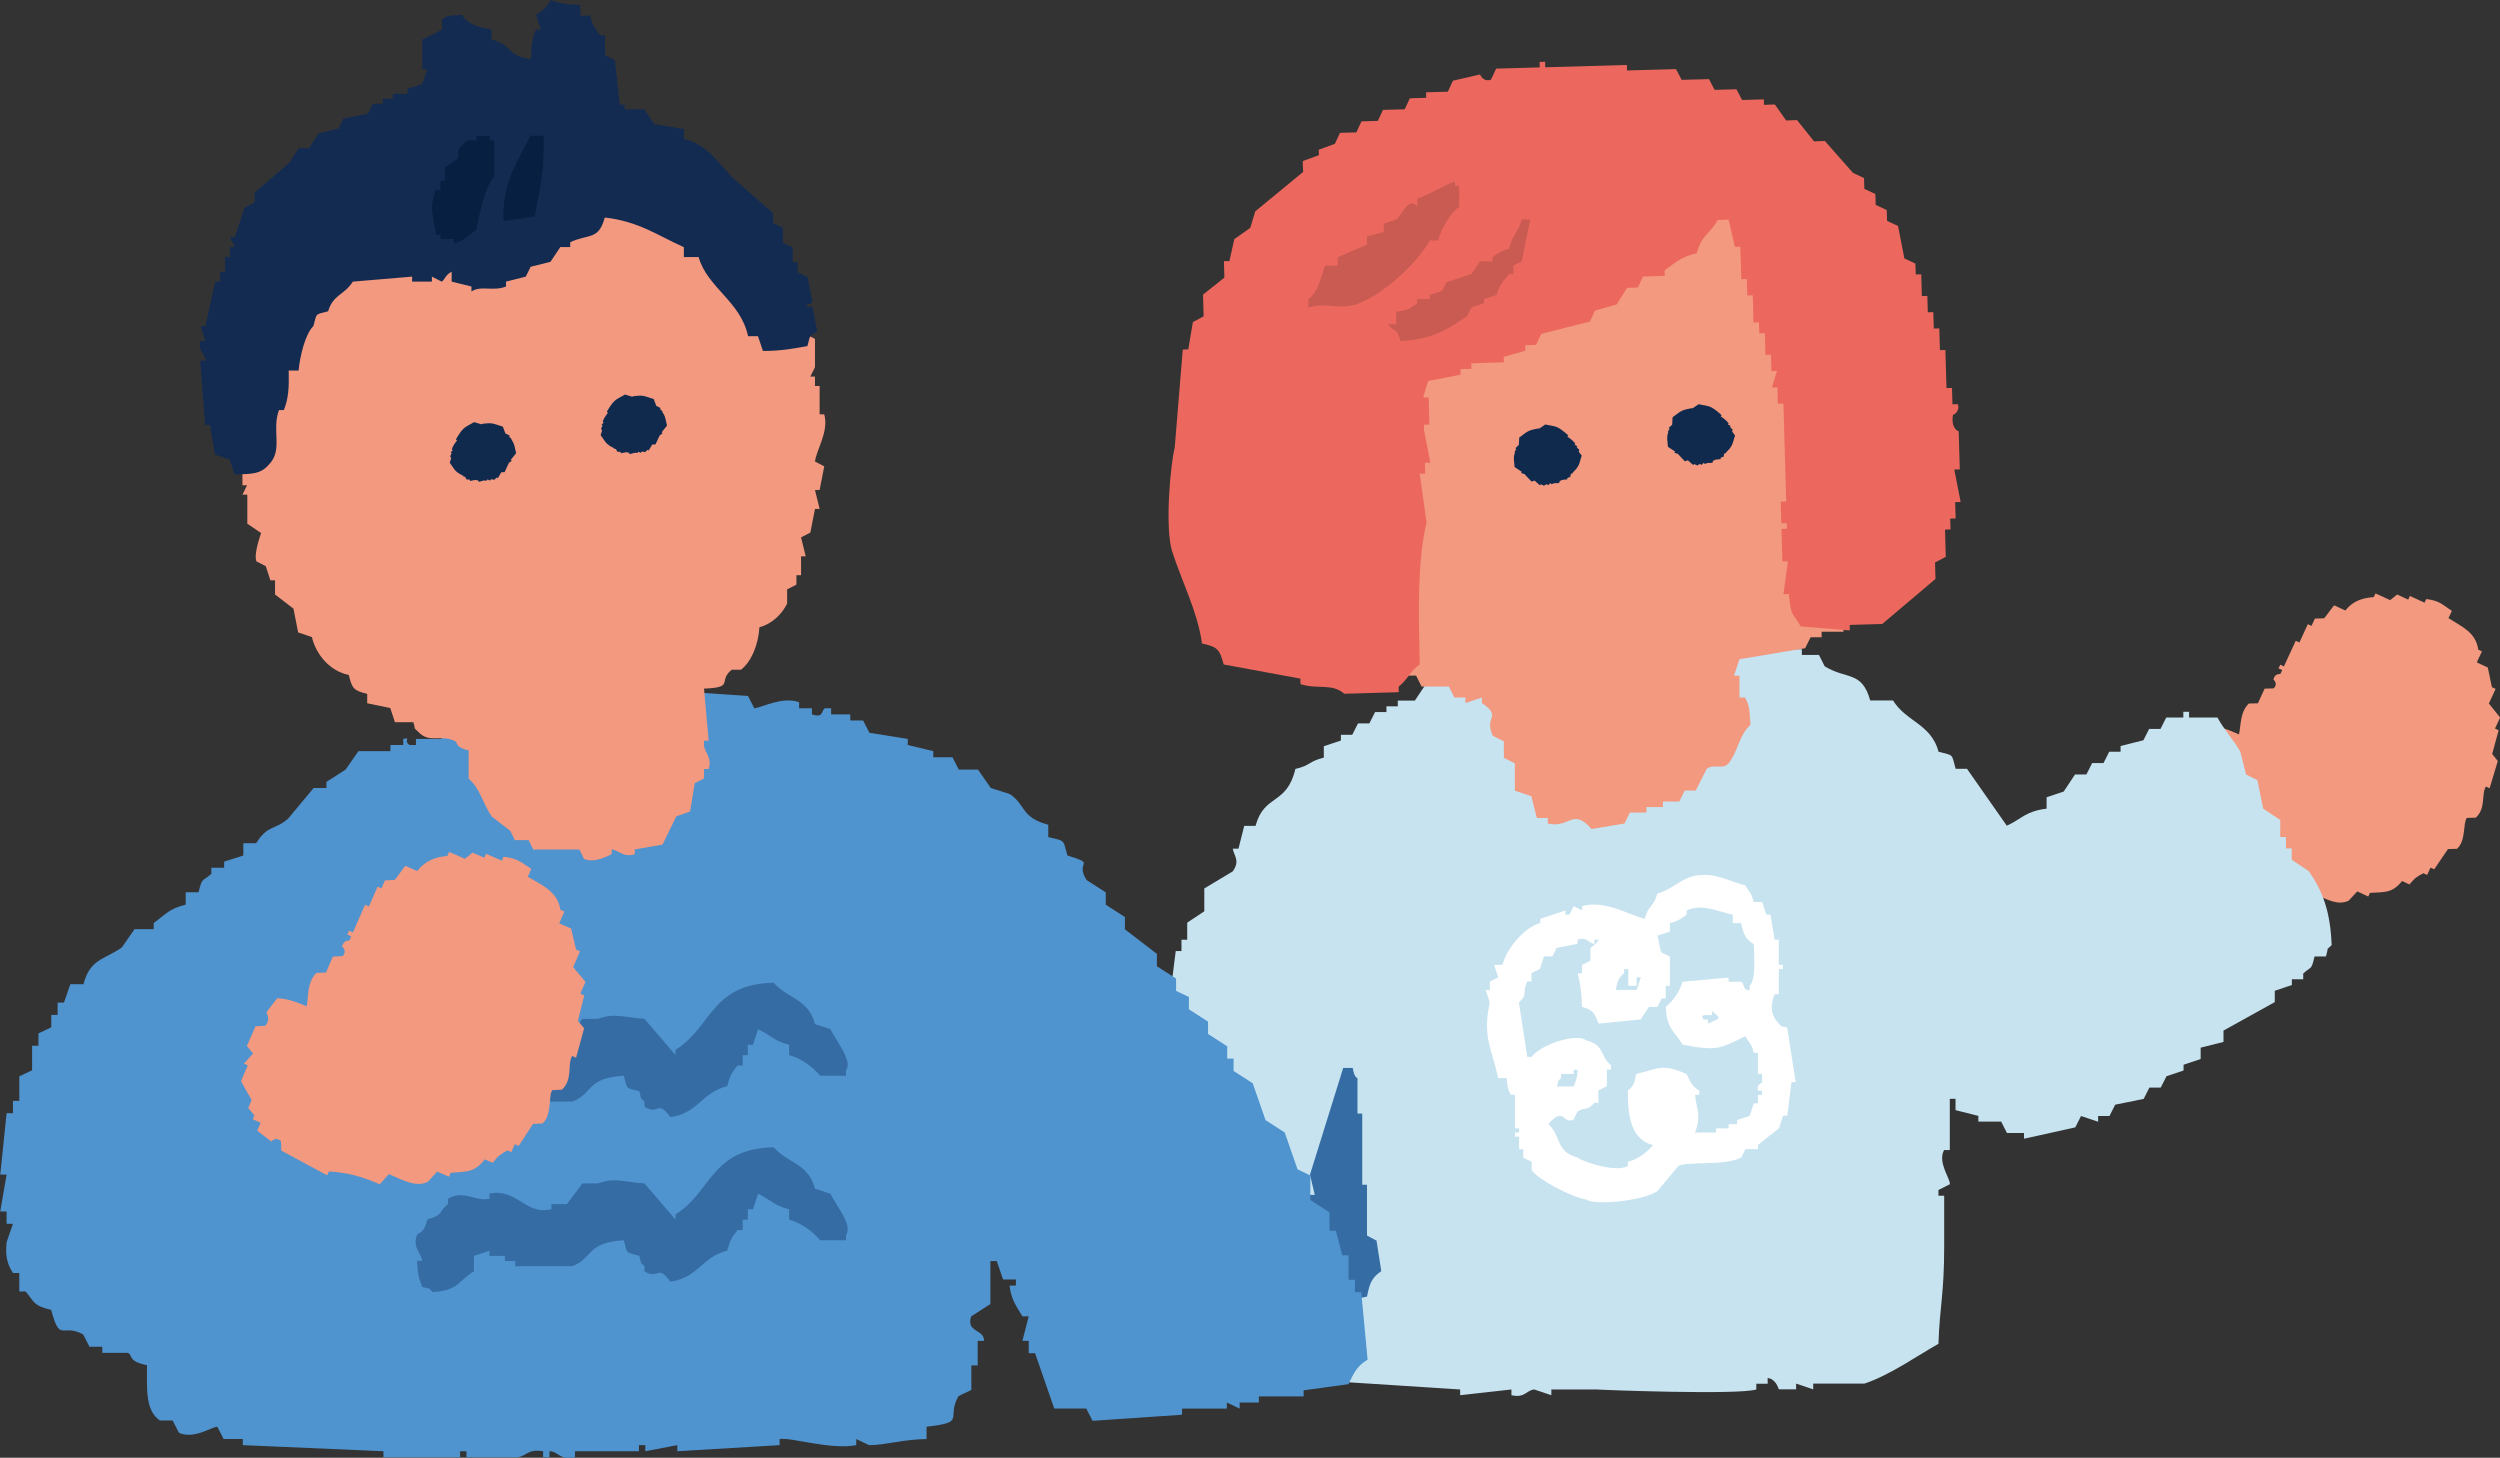
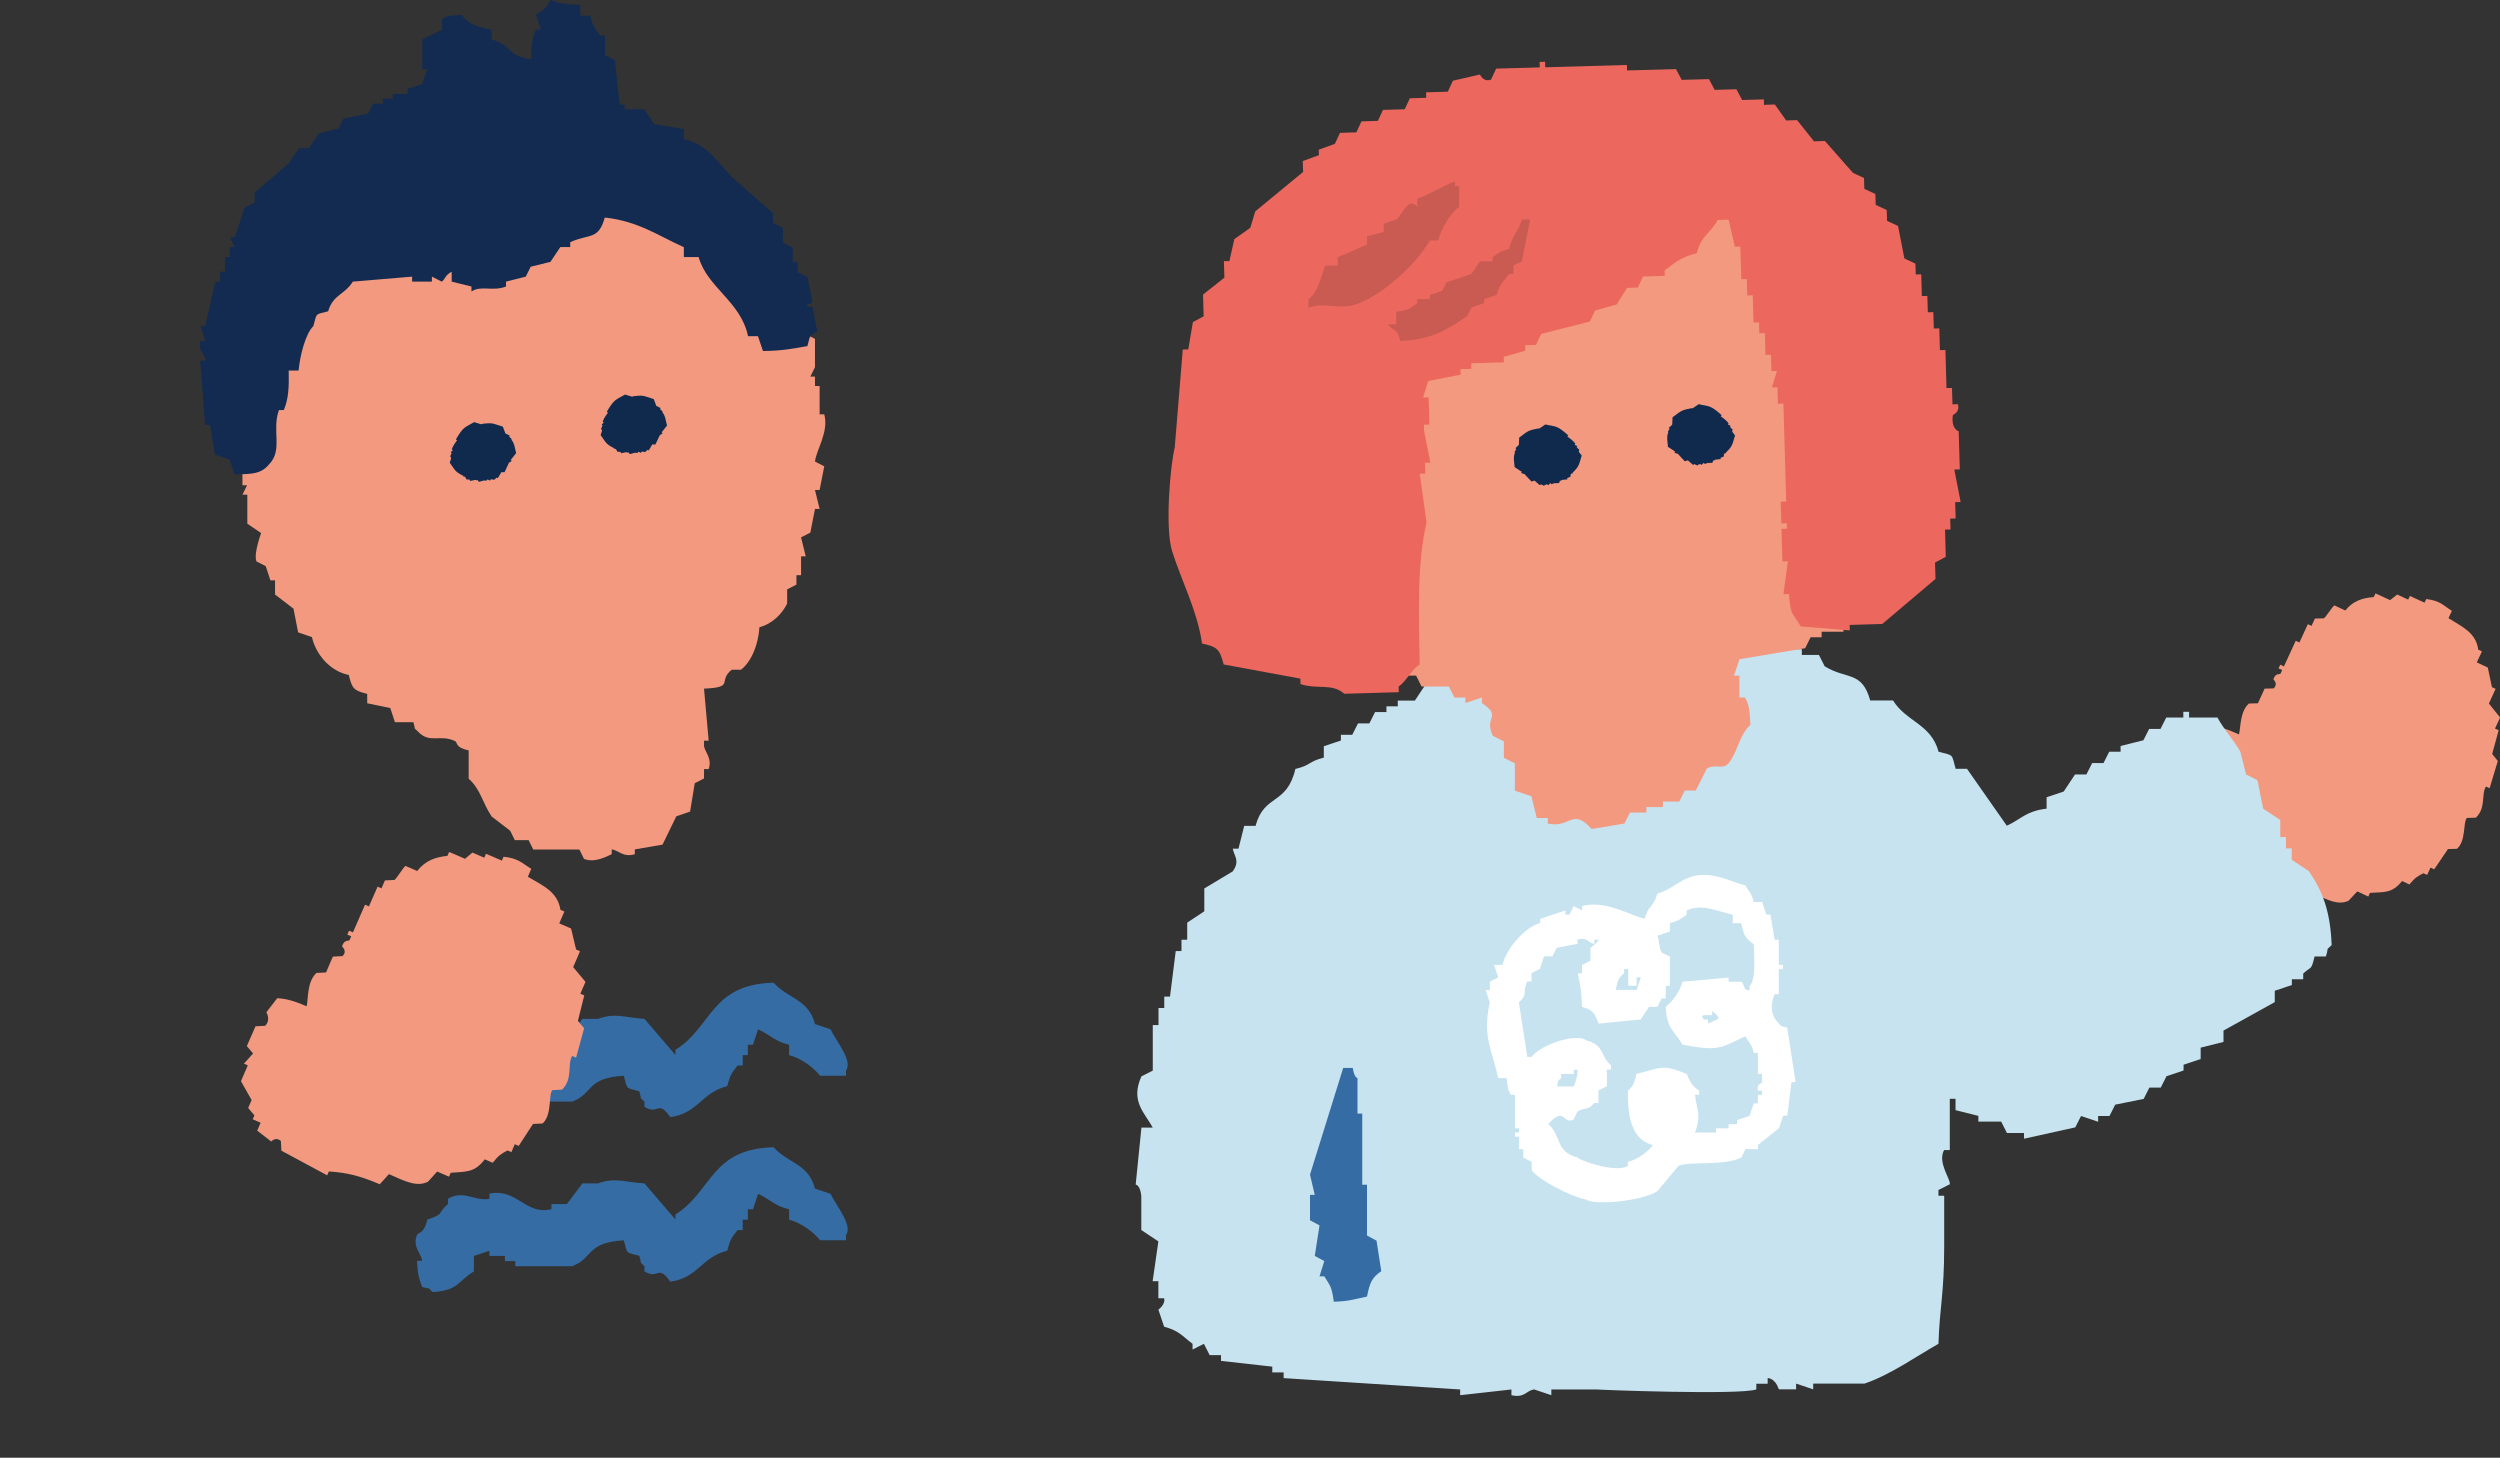
<svg xmlns="http://www.w3.org/2000/svg" id="_レイヤー_2" data-name="レイヤー 2" viewBox="0 0 204.79 119.41">
  <rect x="0" y="0" width="204.79" height="119.41" fill="#333333" stroke="none" />
  <defs>
    <style>.cls-5,.cls-7,.cls-9{fill-rule:evenodd}.cls-5{fill:#f2997f}.cls-7{fill:#102a4e}.cls-9{fill:#366ca4}</style>
  </defs>
  <g id="_デザイン" data-name="デザイン">
    <path class="cls-5" d="M202.83 66.96c.83-.79.41-1.92.81-2.53.1.05.2.09.3.14.22-.74.45-1.49.67-2.23-.15-.19-.31-.38-.46-.58.18-.64.35-1.29.53-1.94-.1-.05-.2-.09-.3-.14l.42-.9c-.31-.38-.61-.77-.92-1.15.18-.4.37-.8.55-1.2-.1-.05-.2-.09-.3-.14-.11-.54-.23-1.08-.34-1.61l-.9-.42.42-.9c-.1-.05-.2-.09-.3-.14-.19-1.41-1.33-1.88-2.44-2.58.09-.2.18-.4.28-.6-.69-.43-.94-.83-2.1-.97-.05.1-.09.2-.14.3-.4-.18-.8-.37-1.2-.55-.05.1-.09.2-.14.3l-.9-.42c-.19.15-.38.31-.58.46-.4-.18-.8-.37-1.2-.55-.05.1-.09.2-.14.3-.89.07-1.69.29-2.33 1.1l-.9-.42c-.21.18-.69.94-.85 1.06-.25 0-.49.01-.74.02-.09.2-.18.4-.28.6-.1-.05-.2-.09-.3-.14l-.69 1.5c-.1-.05-.2-.09-.3-.14-.32.7-.65 1.4-.97 2.1-.1-.05-.2-.09-.3-.14-.05.1-.09.2-.14.3.1.05.2.09.3.14-.05.1-.09.2-.14.3-.05.07-.43-.08-.58.46 0 .03.42.34.02.74-.25 0-.49.02-.74.02-.18.4-.37.8-.55 1.2-.25 0-.49.02-.74.02-.74.67-.66 1.94-.81 2.53-.93-.43-1.58-.62-2.23-.67l-.85 1.06s.35.59-.12 1.04c-.25 0-.49.01-.74.02l-.69 1.5c.15.19.31.38.46.58-.24.25-.48.51-.71.76.1.05.2.09.3.14-.18.4-.37.8-.55 1.2.26.48.52.97.78 1.45-.09.2-.18.4-.28.6.15.19.31.38.46.58-.05.1-.09.2-.14.3.2.09.4.18.6.28-.09.2-.18.4-.28.6l1.06.85s.35-.39.74-.02c0 .25.02.49.02.74 1.15.65 2.3 1.31 3.46 1.96.05-.1.09-.2.14-.3 1.42.13 2.31.37 3.87 1.06.24-.25.48-.51.71-.76 1.22.59 2.13 1.06 2.97.65.24-.25.48-.51.71-.76l.9.42c.05-.1.09-.2.14-.3 1.17-.08 1.8.06 2.63-.97.2.09.4.18.6.28.5-.59.59-.62 1.15-.92.1.05.2.09.3.14.09-.2.18-.4.28-.6.1.05.2.09.3.14.38-.55.75-1.11 1.13-1.66.25 0 .49-.02.74-.02.76-.68.47-2.15.81-2.53.25 0 .49-.02.74-.02z" />
    <path d="M93.02 97.03s.38.02.47.93v2.8c.47.31.93.62 1.4.93-.16 1.09-.31 2.18-.47 3.26h.47v1.4h.47c.13.51-.47.93-.47.93.16.47.31.93.47 1.4 1.24.33 1.46.75 2.33 1.4v.47c.31-.16.62-.31.93-.47.16.31.31.62.47.93h.93v.47c1.4.15 2.8.31 4.2.47v.47h.93v.47l14.46.93v.47c1.4-.16 2.8-.31 4.2-.47v.47c1.12.25 1.2-.4 1.87-.47.47.16.93.31 1.4.47v-.47h3.73c.12.03 11.63.47 13.06 0v-.47h.93v-.47c.73.1.87.91.93.93h1.4v-.47c.47.16.93.31 1.4.47v-.47h4.2c2.09-.7 4.27-2.25 6.06-3.26.1-3.03.47-4.1.47-7.93v-4.2h-.47v-.47c.31-.16.62-.31.93-.47.09-.4-1.03-1.78-.47-2.8h.47v-4.2h.47v.93c.62.16 1.24.31 1.87.47v.47h1.87c.16.31.31.62.47.93h1.4v.47l4.2-.93c.16-.31.31-.62.47-.93.47.15.93.31 1.4.47v-.47h.93c.16-.31.31-.62.47-.93.78-.16 1.55-.31 2.33-.47.16-.31.31-.62.47-.93h.93c.16-.31.31-.62.47-.93l1.4-.47v-.47c.47-.16.93-.31 1.4-.47v-.93c.62-.16 1.24-.31 1.87-.47v-.93c1.4-.78 2.8-1.55 4.2-2.33v-.93c.47-.16.93-.31 1.4-.47v-.47h.93v-.47c.68-.63.65-.22.93-1.4h.93c.28-.93-.06-.4.47-.93-.1-2.7-.71-4.39-1.87-6.06-.47-.31-.93-.62-1.4-.93v-.93h-.47v-.93h-.47v-1.4c-.47-.31-.93-.62-1.4-.93-.16-.78-.31-1.55-.47-2.33-.31-.16-.62-.31-.93-.47-.16-.62-.31-1.24-.47-1.86-.49-.9-1.38-1.86-1.87-2.8h-2.33v-.47h-.47v.47h-1.4c-.16.31-.31.62-.47.93h-.93c-.16.31-.31.62-.47.93-.62.16-1.24.31-1.87.47v.47h-.93c-.16.31-.31.62-.47.93h-.93c-.16.31-.31.62-.47.93h-.93c-.31.47-.62.93-.93 1.4-.47.16-.93.31-1.4.47v.93c-1.73.22-1.99.81-3.26 1.4-1.09-1.55-2.18-3.11-3.26-4.66h-.93c-.36-1.27-.11-1.06-1.4-1.4-.61-2.28-2.65-2.45-3.73-4.2h-1.87c-.68-2.45-1.93-1.69-3.73-2.8-.16-.31-.31-.62-.47-.93h-1.4v-.47h-.93v-.47h-1.4v-.47h-1.4v-.47h-.93v-.47h-2.33v-.47c-.66-.14-.93.47-.93.47-.99.08-.93-.47-.93-.47-1.55.16-3.11.31-4.66.47v.47h-.93v.47c-1.04.35-2.6-.5-2.8-.47v.47h-.93v.47h-1.87v.47h-1.4v.47h-1.87v.47h-.93v.47c-1.24.15-2.49.31-3.73.47-.16.31-.31.62-.47.93h-2.33c-.31.47-.62.93-.93 1.4h-1.4v.47h-.93v.47h-.93c-.16.31-.31.62-.47.93h-.93c-.16.31-.31.62-.47.93h-.93v.47c-.47.16-.93.31-1.4.47v.93c-1.27.32-1.05.63-2.33.93-.7 3-2.55 2.02-3.26 4.66h-.93c-.16.62-.31 1.24-.47 1.87h-.47c.11.61.62.99 0 1.86-.78.47-1.55.93-2.33 1.4v1.87c-.47.31-.93.62-1.4.93v1.4h-.47v.93h-.47c-.16 1.24-.31 2.49-.47 3.73h-.47v.93h-.47v1.4h-.47v3.73c-.31.16-.62.31-.93.47-.92 2.04.25 2.96.93 4.2h-.93c-.16 1.55-.31 3.11-.47 4.66z" fill="#c7e3f0" fill-rule="evenodd" />
    <path class="cls-5" d="M101.64 41.87l.9.45c.88 1.05.86 2 .9 4.04 1.49.69 2.81 1.75 3.59 3.14h1.35c.14 2.31.95 2.18 1.79 3.59l2.69.45.45 1.35.45.45H116l.45.9h2.24l.45.9h.9v.45l1.35-.45v.45c1.71 1.17.13 1.07.9 2.69l.9.45v1.35l.9.45v2.24l1.35.45c.15.6.3 1.2.45 1.79h.9v.45c1.85.42 1.99-1.34 3.59.45l2.69-.45.45-.9h1.35v-.45h1.35v-.45h1.34l.45-.9h.9c.3-.6.6-1.2.9-1.79.66-.44 1.32.12 1.79-.45.76-.92.85-2.31 1.79-3.14-.08-1.15-.05-1.55-.45-2.24h-.45v-1.79h-.45l.45-1.35 5.38-.9.45-.9h.9v-.45h1.79v-.45c.72-.49.75-.64 1.79-.9l.45-2.69c1.45-.17 1.31-.41 2.24-.9v-1.79h.9l.45-2.69h.45c.35-1.18-.41-2.09-.45-2.69l.9-.45v-4.93h-.45l.45-2.24h-.45v-.9h-.45c-.15-.65.45-.9.45-.9-.15-.6-.3-1.2-.45-1.79h-.45v-1.79l-.9-.45v-2.24c-.9-.6-1.79-1.2-2.69-1.79v-1.79h-.45c-1.01-1.95-1.06-1.85-3.14-2.69v-.9c-1.01-.28-1.11-.38-1.79-.9v-.45h-.9v-.45l-2.24-.45-.45-.9h-1.35l-.45-.9-1.35.45-.45-.9c-1.05-.4-1.7.4-2.24.45l-.9-1.35-2.69.45-.45-.9-2.24.45v.45c-1.34.21-.95-.75-1.35-.9h-1.79v.45c-.63.09.18-.41-.45-.45l-3.14.45v.45c-1.9.04-2.33.22-2.69 1.79-.6-.15-1.2-.3-1.79-.45-.32-.21 0-.63-.9-.45l-.45.9c-1.27.53-2.27-.09-3.14.9l-.45 1.35h-1.79v.45c-1.43.73-2.21.49-2.69 2.24-.6.15-1.2.3-1.79.45v.9l-1.35.45c-.21 1.11-.44 1.64-.45 3.14-.9.3-1.79.6-2.69.9-.45 1.35-.9 2.69-1.35 4.04l-.9.45v1.79h-.45v1.79h-.45v2.69h-.45l.45 2.24h-.45l.45 4.48z" />
    <path d="M98.41 52.7c1.3.29 1.49.44 1.83 1.73 2.09.39 4.19.77 6.28 1.16 0 .15 0 .3.01.45 1.43.46 2.57-.1 3.59.79 1.49-.04 2.97-.08 4.46-.13 0-.15 0-.3-.01-.45.75-.59.95-1.28 1.73-1.83-.09-4-.22-8.41.56-11.61-.19-1.33-.37-2.67-.56-4 .15 0 .3 0 .45-.01 0-.3-.02-.59-.03-.89.15 0 .3 0 .45-.01-.17-.89-.35-1.77-.52-2.66 0-.15 0-.3-.01-.45.15 0 .3 0 .45-.01l-.06-2.23h-.45c.14-.44.27-.89.41-1.34.89-.17 1.77-.35 2.66-.52 0-.15 0-.3-.01-.45.3 0 .59-.02.89-.03 0-.15 0-.3-.01-.45.89-.03 1.78-.05 2.67-.08 0-.15 0-.3-.01-.45.59-.17 1.18-.33 1.77-.5 0-.15 0-.3-.01-.45.3 0 .59-.02.89-.03l.42-.9c1.33-.34 2.66-.67 3.99-1.01l.42-.9c.59-.17 1.18-.33 1.77-.5.28-.45.57-.91.85-1.36.3 0 .59-.02.89-.03l.42-.9c.59-.02 1.19-.03 1.78-.05 0-.15 0-.3-.01-.45.87-.64 1.35-1.11 2.64-1.41.34-1.44 1.1-1.61 1.71-2.72.3 0 .59-.02.89-.03l.51 2.22h.45c.03.88.05 1.77.08 2.66.15 0 .3 0 .45-.01.01.45.03.89.04 1.34.15 0 .3 0 .45-.01l.06 2.23c.15 0 .3 0 .45-.01 0 .3.02.59.03.89.15 0 .3 0 .45-.01.02.59.03 1.19.05 1.78.15 0 .3 0 .45-.01.01.45.03.89.04 1.34.15 0 .3 0 .45-.01-.14.45-.27.9-.41 1.35.15 0 .3 0 .45-.01.01.45.03.89.04 1.34.15 0 .3 0 .45-.01.08 2.67.15 5.35.23 8.02-.15 0-.3 0-.45.01.02.59.03 1.19.05 1.78.15 0 .3 0 .45-.01 0 .15 0 .3.01.45-.15 0-.3 0-.45.01.03.89.05 1.78.08 2.67.15 0 .3 0 .45-.01-.12.9-.25 1.79-.37 2.69.15 0 .3 0 .45-.01.16 1.92.32 1.5.97 2.65l4.02.33c0-.15 0-.3-.01-.45.89-.03 1.78-.05 2.67-.08 1.45-1.23 2.9-2.46 4.36-3.69-.01-.45-.03-.89-.04-1.34.29-.16.59-.31.88-.47l-.06-2.23c.15 0 .3 0 .45-.01 0-.3-.02-.59-.03-.89.15 0 .3 0 .45-.01-.01-.45-.03-.89-.04-1.34.15 0 .3 0 .45-.01-.17-.89-.35-1.77-.52-2.66.15 0 .3 0 .45-.01l-.09-3.12s-.64-.17-.48-1.32c0-.05.59-.2.42-.9-.15 0-.3 0-.45.01-.01-.45-.03-.89-.04-1.34h-.45l-.09-3.11c-.15 0-.3 0-.45.01-.02-.59-.03-1.19-.05-1.78-.15 0-.3 0-.45.01-.01-.45-.03-.89-.04-1.34-.15 0-.3 0-.45.01-.01-.45-.03-.89-.04-1.34-.15 0-.3 0-.45.01-.02-.59-.03-1.19-.05-1.78-.15 0-.3 0-.45.01 0-.3-.02-.59-.03-.89l-.9-.42c-.17-.89-.35-1.77-.52-2.66l-.9-.42c0-.3-.02-.59-.03-.89l-.9-.42c0-.3-.02-.59-.03-.89l-.9-.42c0-.3-.02-.59-.03-.89l-.9-.42c-.77-.87-1.54-1.74-2.3-2.61-.3 0-.59.02-.89.03-.46-.58-.93-1.16-1.39-1.74-.3 0-.59.02-.89.03-.31-.44-.62-.88-.93-1.31-.3 0-.59.02-.89.03 0-.15 0-.3-.01-.45-.59.02-1.19.03-1.78.05-.16-.29-.31-.59-.47-.88-.59.02-1.19.03-1.78.05-.16-.29-.31-.59-.47-.88l-2.23.06c-.16-.29-.31-.59-.47-.88-1.34.04-2.67.08-4.01.11 0-.15 0-.3-.01-.45-2.23.06-4.46.13-6.69.19 0-.15 0-.3-.01-.45-.15 0-.3 0-.45.01 0 .15 0 .3.01.45-1.19.03-2.38.07-3.57.1l-.42.9c-.64.24-.9-.42-.9-.42l-2.22.51-.42.9c-.59.02-1.19.03-1.78.05 0 .15 0 .3.01.45-.45.01-.89.03-1.34.04l-.42.9c-.59.02-1.19.03-1.78.05l-.42.9c-.45.01-.89.03-1.34.04l-.42.9c-.45.01-.89.03-1.34.04l-.42.9-1.32.48c0 .15 0 .3.01.45l-1.32.48c0 .3.02.59.03.89l-3.92 3.23c-.14.45-.27.9-.41 1.35-.44.31-.87.62-1.31.93-.13.6-.26 1.2-.4 1.8h-.45c.01.46.03.9.04 1.35-.58.46-1.16.92-1.75 1.39.02.59.03 1.19.05 1.78-.29.16-.59.31-.88.47-.13.75-.26 1.49-.38 2.24-.15 0-.3 0-.45.01l-.66 8.05c-.35 1.33-.82 6.54-.21 8.48.76 2.4 2.09 4.96 2.44 7.51z" fill="#ec685e" fill-rule="evenodd" />
    <path d="M111.28 24.85c2.02-.72 4.85-3.33 5.84-5.15h.69c.22-.91 1.02-2.3 1.72-2.75v-1.72h-.34v-.34c-.23-.08-2.35 1.2-3.09 1.37v.69c-.73-.91-1.23.66-1.72 1.03l-1.03.34v.69c-.46.11-.92.23-1.37.34v.69c-.8.34-1.6.69-2.4 1.03v.69h-1.03c-.37.94-.57 2.2-1.37 2.75v.69c1.48-.51 2.44.26 4.12-.34zm6.87-1.03c-.34.11-.69.23-1.03.34v.34h-1.03v.34c-.63.45-.66.56-1.72.69v1.03h-.69c.58.73.71.19 1.03 1.37 2.53-.09 3.95-.97 5.49-2.06.11-.23.23-.46.34-.69.34-.11.69-.23 1.03-.34v-.34c.34-.11.69-.23 1.03-.34.25-.89.54-1.11 1.03-1.72h.34v-.69c.23-.11.46-.23.69-.34l.69-3.43h-.69c-.29 1.08-.79 1.24-1.03 2.4-.78.22-.83.3-1.37.69v.34h-1.03c-.23.34-.46.69-.69 1.03-.69.23-1.37.46-2.06.69-.11.23-.23.46-.34.69z" fill="#c95b52" fill-rule="evenodd" />
    <path d="M129.6 74.23v.34c-.23-.11-.46-.23-.69-.34-.11.23-.23.46-.34.69h-.34v-.34c-.69.23-1.37.46-2.06.69v.34c-1.27.32-2.8 2.14-3.09 3.43h-.69c.11.34.23.69.34 1.03-.23.11-.46.23-.69.34v.69h-.34c.11.34.23.69.34 1.03-.63 2.78.17 3.81.69 6.18h.69c.08.79.07.88.34 1.37h.34v2.75h.34v.34h-.34v.34h.34v1.03h.34v.69c.23.11.46.23.69.34v.69c.57.8 3.22 2.18 4.46 2.4.61.49 4.59.15 5.84-.69.57-.69 1.14-1.37 1.72-2.06.66-.4 3.74.03 5.15-.69.11-.23.23-.46.34-.69h1.03v-.34c.57-.46 1.14-.92 1.72-1.37.11-.34.23-.69.34-1.03h.34c.11-.92.23-1.83.34-2.75h.34c-.23-1.49-.46-2.98-.69-4.46-.69-.21-.3.05-.69-.34-.67-.69-.72-1.47-.34-2.4h.34v-2.06h.34v-.34h-.34v-2.06h-.34c-.11-.69-.23-1.37-.34-2.06h-.34c-.11-.34-.23-.69-.34-1.03h-.69c-.21-.83-.36-.76-.69-1.37-1.17-.24-2.72-1.24-4.46-.69-.96.3-1.69 1.09-2.75 1.37-.32 1.18-.73.88-1.03 2.06-1.29-.3-3.26-1.57-5.15-1.03zm3.44 5.49v-.34h.34v1.37h.69v-.69h.34c-.11.34-.23.69-.34 1.03h-1.72c.16-.75.22-.97.69-1.37zm-2.41-2.74h.34c-.18.34-.64.59-.69.69v1.03c-.23.11-.46.23-.69.34v.69h-.34c.15.84.28 1.11.34 2.75.99.27 1.01.55 1.37 1.37 1.14-.11 2.29-.23 3.43-.34.23-.34.46-.69.69-1.03h.69c.11-.23.23-.46.34-.69h.34v-1.03h.34v-2.4c-.23-.11-.46-.23-.69-.34-.2-.41-.17-1-.34-1.37.34-.11.69-.23 1.03-.34v-.69c.79-.22.81-.31 1.37-.69v-.34c1.25-.62 2.67.11 3.78.34v.69h.69c.19.93.35 1.29 1.03 1.72.03 1.12.2 2.85-.34 3.43v.34c-.55.07-.42-.57-.69-.69h-1.03v-.34c-1.26.11-2.52.23-3.78.34-.21.81-.82 1.62-1.37 2.06.09 1.84.72 1.97 1.37 3.09 2.86.55 3.04.34 5.15-.69.33.62.49.53.69 1.37h.34v1.72h.34v.69c-.03.11-.45.1-.34.69h.34v.34H144v.69h-.34c-.11.34-.23.69-.34 1.03-.34.11-.69.23-1.03.34v.34h-.69v.34h-1.03v.34h-1.72c.55-1.49.12-1.81 0-3.09h.34v-.34c-.58-.37-.74-.73-1.03-1.37-2.06-.85-2.11-.47-4.12 0-.16.75-.22.97-.69 1.37-.04 2.18.33 4.04 2.06 4.46-.43.54-1.25 1.19-2.06 1.37v.34c-.94.59-3.86-.4-4.12-.69-1.84-.49-1.28-1.72-2.4-2.75 1.37-1.48 1.14.02 2.06-.34.11-.23.23-.46.34-.69.67-.4.76 0 1.37-.69h.34v-1.03c.23-.11.46-.23.69-.34v-1.37h.34v-.34c-.96-.84-.49-1.64-2.06-2.06-.66-.56-3.54.22-4.46 1.37h-.34c-.23-1.49-.46-2.98-.69-4.46.78-.71.24-.79.69-1.72h.34v-.69c.23-.11.46-.23.69-.34.11-.34.23-.69.34-1.03h.69c.11-.23.23-.46.34-.69.57-.11 1.14-.23 1.72-.34v-.34c.79-.26.92.33 1.37.34v-.34zm8.93 6.52c-.48-.54.63-.28.69-.34v-.34c.83.71.63.55-.34 1.03v-.34h-.34zM127.54 89c.21-.69-.05-.3.34-.69v-.34h1.03v-.34h.34c-.08.81-.15.85-.34 1.37h-1.37z" fill-rule="evenodd" fill="#fff" />
    <path class="cls-9" d="M107.7 102.88l.78.42-.39 1.25h.39c.49.81.6.78.78 2.08 1.29-.03 1.76-.23 2.72-.42.22-1.12.4-1.56 1.17-2.08-.13-.83-.26-1.66-.39-2.5l-.78-.42v-4.16h-.39v-5.83h-.39v-2.91s-.26 0-.39-.83h-.78c-.91 2.91-1.81 5.83-2.72 8.74.13.56.26 1.11.39 1.66h-.39v2.08l.78.42c-.13.83-.26 1.66-.39 2.5z" />
    <path class="cls-7" d="M128.83 38.78v-.07c.58-.55.51-.71.74-1.38l-.15-.21h-.01l-.08-.11c.06-.28.03-.16-.1-.28 0 0 .02-.01.02-.02-.03-.03-.06-.04-.1-.07.02-.03.04-.07.05-.1-.07-.03-.14-.07-.21-.1.02-.03.04-.07.05-.1-.11-.15-.32-.35-.57-.52-.02-.02-.05-.04-.08-.07.03-.03.06-.05.08-.08-.94-.84-1.01-.7-1.88-.9-.16.11-.32.22-.49.33-.05 0-.11.01-.16.02-.01 0-.02-.02-.03-.03-.01.01-.02.02-.03.04-.77.13-.83.29-1.43.71l-.03.59a.3.3 0 00-.04.08h-.08c0 .02.01.03.01.05l-.18.15.08.08c-.16.25-.15.23-.11.28-.15.43-.07.62-.03 1.19.2.13.39.26.59.39-.02.03-.04.07-.05.1.1.04.18.06.27.08.19.21.39.42.58.62.08-.03.17-.06.25-.08.14.13.29.26.43.38.03-.03.06-.05.08-.08.43.21.14.08.51 0 .03.03.06.05.09.08.06-.05.11-.11.17-.16s.06.05.09.08c.07-.02.15-.05.23-.09.13 0 .27 0 .4-.01.03-.07.05-.13.08-.2.02 0 .04.01.06.02.03-.02.05-.05.08-.07.15-.02.31-.04.46-.05 0-.04 0-.07-.01-.11.44-.17.18-.06.31-.34.01 0 .02-.02.03-.03.03 0 .06 0 .1-.01zm12.56-1.65v-.07c.58-.55.51-.71.74-1.38l-.15-.21h-.01s-.05-.08-.08-.12c.06-.28.03-.16-.1-.28 0 0 .02-.01.02-.02-.03-.03-.06-.04-.1-.07.02-.03.04-.07.05-.1-.07-.03-.14-.07-.21-.1.02-.03.04-.07.05-.1-.11-.15-.32-.35-.57-.52-.02-.02-.05-.04-.08-.07.03-.03.06-.05.08-.08-.94-.84-1.01-.7-1.88-.9-.16.11-.32.22-.49.33-.05 0-.11.01-.16.02-.01 0-.02-.02-.03-.03-.01.01-.02.03-.03.04-.77.13-.83.29-1.43.71l-.03.59a.3.3 0 00-.04.08h-.08c0 .02.01.03.01.05l-.18.15.08.08c-.16.25-.15.23-.11.28-.15.43-.07.62-.03 1.19.2.13.39.26.59.39-.02.03-.04.07-.05.1.1.04.18.06.27.08.19.21.39.42.58.62.08-.03.17-.06.25-.08.14.13.29.26.43.38.03-.03.06-.05.08-.08.43.21.14.08.51 0 .03.03.06.05.09.08.06-.05.11-.11.17-.16s.06.05.09.08c.07-.02.15-.05.23-.09.13 0 .27 0 .4-.01.03-.07.05-.13.08-.2.02 0 .04.01.06.02.03-.02.05-.05.08-.07.15-.02.31-.04.46-.05 0-.04 0-.07-.01-.11.44-.17.18-.06.31-.34.01 0 .02-.02.03-.03.03 0 .06 0 .1-.01z" />
-     <path d="M6.81 80.62H5.76c-.17.5-.35 1.01-.52 1.51h-.52v1.01H4.2v1.01c-.35.17-.7.34-1.05.5v1.01h-.52v2.01c-.35.17-.7.34-1.05.5v2.01h-.52v1.01H.54c-.17 1.68-.35 3.35-.52 5.03h.52c-.17 1.01-.35 2.01-.52 3.02h.52v1.01h.52c-.17.5-.35 1.01-.52 1.51-.13 1.23.1 1.85.52 2.52h.52v1.51h.52c.76.92.63 1.16 2.09 1.51.74 2.76.88 1.06 2.62 2.01.17.34.35.67.52 1.01h1.05v.5h2.09c.45.2-.06.68 1.57 1.01 0 2.04-.14 3.68 1.05 4.53h1.05c.17.34.35.67.52 1.01 1.23.54 2.55-.43 3.14-.5.17.34.35.67.52 1.01h1.57v.5c3.84.17 7.68.34 11.52.5v.5h6.28v-.5h.52v.5h4.19c.76-.12.83-.71 2.09-.5v.5h.52v-.5c.73 0 .84.78 2.09.5v-.5h5.24v-.5h.52v.5c.87-.17 1.75-.34 2.62-.5v.5c2.79-.17 5.59-.34 8.38-.5v-.5c.98-.15 4.21.91 6.28.5v-.5c.35.17.7.34 1.05.5 1.28.01 2.84-.48 4.71-.5v-1.01c3.33-.37 1.57-.68 2.62-2.51.35-.17.7-.34 1.05-.5v-2.01h.52v-2.01h.52c.03-.97-1.51-.68-1.05-2.01.52-.34 1.05-.67 1.57-1.01v-3.52h.52c.17.5.35 1.01.52 1.51h1.05v.5h-.52c.13 1.15.56 1.69 1.05 2.52h.52c-.17.67-.35 1.34-.52 2.01h.52v1.01h.52c.52 1.51 1.05 3.02 1.57 4.53h2.62c.17.34.35.67.52 1.01 2.44-.17 4.89-.33 7.33-.5v-.5h3.67v-.5c.35.17.7.34 1.05.5v-.5h1.57v-.5h3.67v-.5c1.22-.17 2.44-.34 3.67-.5.46-.94.68-1.47 1.57-2.01-.17-1.84-.35-3.69-.52-5.53h-.52v-1.01h-.52v-2.01h-.52c-.17-.67-.35-1.34-.52-2.01h-.52v-1.51c-.52-.34-1.05-.67-1.57-1.01v-2.01c-.35-.17-.7-.34-1.05-.5-.35-1.01-.7-2.01-1.05-3.02-.52-.34-1.05-.67-1.57-1.01-.35-1.01-.7-2.01-1.05-3.02-.52-.34-1.05-.67-1.57-1.01v-1.01h-.52v-1.01c-.52-.33-1.05-.67-1.57-1.01v-1.01c-.52-.34-1.05-.67-1.57-1.01v-1.01c-.35-.17-.7-.34-1.05-.5v-1.01c-.52-.34-1.05-.67-1.57-1.01v-1.01c-.87-.67-1.75-1.34-2.62-2.01v-1.01c-.52-.34-1.05-.67-1.57-1.01V73.1c-.52-.34-1.05-.67-1.57-1.01-1.02-1.6.92-1.24-1.57-2.01-.4-1.37-.12-1.15-1.57-1.51v-1.01c-2.27-.61-1.79-1.58-3.14-2.51-.52-.17-1.05-.34-1.57-.5-.35-.5-.7-1.01-1.05-1.51h-1.57c-.17-.34-.35-.67-.52-1.01h-1.57v-.5c-.7-.17-1.4-.34-2.09-.5v-.5c-1.05-.17-2.09-.34-3.14-.5-.17-.34-.35-.67-.52-1.01h-1.05v-.5h-1.57v-.5h-.52c-.31.24-.08.81-1.05.5v-.5h-1.05v-.5c-1.42-.48-2.94.41-3.67.5-.17-.34-.35-.67-.52-1.01-2.44-.17-4.89-.34-7.33-.5v.5c-.62.15-.41-.64-2.09 0v.5h-1.57v-.5h-.52v.5h-2.62v.5h-2.62v.5c-.65.09-.91-.94-2.09-.5-.17.34-.35.67-.52 1.01h-3.14c-.17.33-.35.67-.52 1.01h-2.09v.5h-2.09v.5h-.52c-.58-.39.2-.66-.52-.5v.5h-1.05v.5h-2.62c-.35.5-.7 1.01-1.05 1.51-.52.34-1.05.67-1.57 1.01v.5h-1.05l-2.09 2.51c-1.13.98-1.63.46-2.62 2.01h-1.05v1.01c-.52.17-1.05.34-1.57.5v.5h-1.05v.5c-.77.68-.73.24-1.05 1.51h-1.05v1.01c-1.39.35-1.65.81-2.62 1.51v.5h-1.57c-.35.5-.7 1.01-1.05 1.51-1.56 1.05-2.59.95-3.14 3.02z" fill="#4f93cf" fill-rule="evenodd" />
    <path class="cls-5" d="M20.26 40.58v2.32c.38.26.76.52 1.13.77 0 0-.64 1.72-.38 2.32.25.13.5.26.76.39.13.39.25.77.38 1.16h.38v1.16c.5.39 1.01.77 1.51 1.16.13.65.25 1.29.38 1.94.38.13.76.26 1.13.39.34 1.45 1.5 2.8 3.02 3.1.27 1.12.41 1.28 1.51 1.55v.77l1.89.39c.13.39.25.77.38 1.16h1.51c.23.77-.05.33.38.77.97 1.02 1.76.19 3.02.77.26.12-.02.53 1.13.77v2.32c.97.84 1.14 2.01 1.89 3.1.5.39 1.01.77 1.51 1.16.13.26.25.52.38.77h1.13c.13.26.25.52.38.77h3.78c.13.26.25.52.38.77.86.35 1.86-.2 2.27-.39v-.39c.48.04.98.7 1.89.39v-.39l2.27-.39c.38-.77.76-1.55 1.13-2.32.38-.13.76-.26 1.13-.39.13-.77.25-1.55.38-2.32.25-.13.5-.26.76-.39V63h.38c.32-.93-.38-1.46-.38-1.94v-.39h.38c-.13-1.42-.25-2.84-.38-4.26 2.57-.11 1.09-.6 2.27-1.55h.76c.84-.65 1.42-2.03 1.51-3.48 1.04-.27 1.86-1.09 2.27-1.94v-1.16c.25-.13.5-.26.76-.39v-.77h.38v-1.55H66c-.13-.52-.25-1.03-.38-1.55.25-.13.5-.26.76-.39.13-.65.25-1.29.38-1.94h.38c-.13-.52-.25-1.03-.38-1.55h.38c.13-.65.25-1.29.38-1.94-.25-.13-.5-.26-.76-.39.11-.98 1.15-2.42.76-3.87h-.38v-2.32h-.38v-.77h-.38l.38-.77v-2.32c-.25-.13-.5-.26-.76-.39-.13-.77-.25-1.55-.38-2.32h-.38c-.46-.83-.82-1.29-1.89-1.55-.18-4.3-9.23-7.93-11.71-7.74v-.77c-.99.05-1.28.15-1.89.39v-.77c-.9-.07-1.14-.37-1.51-.39v.39h-1.51c-.13-.26-.25-.52-.38-.77h-5.29v.39h-.76c-.13.26-.25.52-.38.77h-.76v.39c-.8.21-1.49-.87-2.64-.39-.13.26-.25.52-.38.77h-1.51c-.25.39-.5.77-.76 1.16h-1.13c-.13.26-.25.52-.38.77h-.76c-.76.9-1.51 1.81-2.27 2.71h-.38v1.16h-.38v.39h-.76c-.19.94-.47 2.27-1.13 2.71-1.15.77-.95-.69-1.51 1.16h-.76l-1.89 3.48h-.38v.77h-.38v.77h-.38v1.16H21v1.55h-.38v.77h-.38c.13 1.03.25 2.07.38 3.1h-.38v.77h-.38v1.55h.38c-.13.26-.25.52-.38.77h.38z" />
    <path d="M16.4 29.55c.14 1.75.27 3.51.4 5.26h.4c.13.81.27 1.62.4 2.43.4.13.81.27 1.21.4.14.41.27.81.4 1.21 1.48 0 2.18-.04 2.83-.81 1.16-1.19.2-2.76.81-4.45h.4c.39-.94.43-1.87.4-3.24h.81c.11-1.21.56-3.01 1.21-3.64.31-1.1.1-.92 1.21-1.21.41-1.39 1.35-1.34 2.02-2.43 1.62-.14 3.24-.27 4.86-.41v.41h1.62v-.41l.81.41c.29-.2.26-.53.81-.81v.81c.54.14 1.08.27 1.62.4v.41c.77-.53 1.75.02 2.83-.41v-.4c.54-.14 1.08-.27 1.62-.41.13-.27.27-.54.4-.81.54-.14 1.08-.27 1.62-.4.27-.4.54-.81.81-1.21h.81v-.4c1.53-.71 2.32-.14 2.83-2.02 2.74.29 4.44 1.52 6.48 2.43v.81h1.21c.71 2.51 3.44 3.61 4.05 6.48h.81c.14.4.27.81.41 1.21 1.55 0 2.54-.21 3.64-.4.26-.96.11-.76.81-1.21-.14-.67-.27-1.35-.4-2.02h-.4c-.12-.56.1.08.4-.41-.14-.67-.27-1.35-.4-2.02-.27-.13-.54-.27-.81-.4v-.81h-.4v-1.21c-.27-.14-.54-.27-.81-.4v-1.21c-.27-.14-.54-.27-.81-.4v-.81c-1.08-.94-2.16-1.89-3.24-2.83-1.25-1.25-2.03-2.74-4.05-3.24v-.81c-.81-.13-1.62-.27-2.43-.4-.27-.41-.54-.81-.81-1.21h-1.62v-.4h-.4c-.13-1.21-.27-2.43-.4-3.64-.27-.14-.54-.27-.81-.4V2.9h-.4c-.45-.65-.57-.68-.81-1.62h-.81V.4C46.38.38 45.81.26 45.11 0c-.37.62-.59.86-1.21 1.21.14.41.27.81.4 1.21h-.4c-.31.7-.38 1.27-.4 2.43-2.05-.29-1.5-1.16-3.24-1.62v-.81c-1.12-.21-1.89-.4-2.43-1.21-.8.1-1.22-.04-1.62.41v.81l-1.62.81v2.43h.4c-.13.41-.27.81-.4 1.21-.4.13-.81.27-1.21.4v.41h-1.21v.4h-.81v.41h-.81c-.14.27-.27.54-.4.81-.67.14-1.35.27-2.02.4-.13.27-.27.54-.4.81-.54.14-1.08.27-1.62.41-.27.4-.54.81-.81 1.21h-.81c-.27.4-.54.81-.81 1.21-.94.81-1.89 1.62-2.83 2.43v.81c-.27.14-.54.27-.81.41l-.81 2.43h-.4c.14.27.27.54.4.81h-.4v.81h-.4v1.21h-.4v.81h-.4l-.81 3.64h-.4c.14.4.27.81.4 1.21h-.4c-.23.95.47 1.1.4 1.62h-.4z" fill="#132b51" fill-rule="evenodd" />
    <path class="cls-7" d="M50.33 36.79s0-.05-.01-.07c-.72-.34-.7-.51-1.12-1.08l.08-.24c.01-.04.03-.09.04-.13-.14-.25-.07-.14 0-.3 0 0-.02 0-.03-.01.02-.04.05-.06.07-.1l-.08-.08c.06-.05.12-.11.17-.16l-.08-.08c.06-.18.19-.42.38-.66.02-.03.03-.06.05-.09-.03-.02-.07-.03-.1-.05.63-1.08.74-.97 1.5-1.42.19.06.37.11.56.17.05 0 .11-.02.16-.03 0-.01.01-.02.02-.04.02 0 .02.02.04.03.77-.11.87.03 1.57.24.07.18.14.37.21.55.02.02.04.04.07.06.03 0 .05-.01.08-.02v.05l.21.09c-.02.03-.04.07-.05.1.23.19.21.17.18.23.27.36.25.56.39 1.11-.15.18-.29.37-.44.55l.08.08c-.08.07-.15.11-.23.16-.12.26-.24.51-.36.76h-.26c-.1.16-.19.33-.29.49-.03-.02-.07-.03-.1-.05-.34.33-.1.12-.48.15-.02.03-.04.07-.06.1-.07-.03-.14-.07-.21-.1-.02.03-.04.07-.06.1-.07 0-.15 0-.24-.01-.13.04-.26.07-.39.11-.05-.06-.09-.11-.14-.16-.02.01-.04.03-.05.04-.03-.01-.07-.03-.1-.04l-.45.09c0-.04-.01-.07-.02-.11-.46-.03-.19 0-.39-.23-.01 0-.03-.01-.04-.02-.03 0-.06.01-.09.02zm-12.36 2.26s0-.05-.01-.07c-.72-.34-.7-.51-1.12-1.08l.08-.24c.01-.04.03-.09.04-.13-.14-.25-.07-.14 0-.3 0 0-.02 0-.03-.01.02-.04.05-.06.07-.1l-.08-.08c.06-.05.12-.11.17-.16l-.08-.08c.06-.18.19-.42.38-.66.02-.03.03-.06.05-.09-.03-.02-.07-.03-.1-.05.63-1.08.74-.97 1.5-1.42.19.05.37.11.56.17.05 0 .11-.02.16-.03 0-.01.01-.02.02-.04.02 0 .02.02.04.03.77-.11.87.03 1.57.24.07.18.14.37.21.55.02.02.04.04.07.06.03 0 .05-.01.08-.02v.05l.21.09c-.02.03-.04.07-.05.1.23.19.21.17.18.23.27.36.25.56.39 1.11-.15.18-.29.37-.44.55l.08.08c-.08.07-.15.11-.23.16-.12.26-.24.51-.36.77h-.26c-.1.16-.19.33-.29.49l-.1-.05c-.34.33-.1.12-.48.15-.02.03-.04.07-.06.1-.07-.03-.14-.07-.21-.1-.02.03-.04.07-.06.1-.07 0-.15 0-.24-.01-.13.04-.26.07-.39.11-.05-.06-.09-.11-.14-.16-.02.01-.04.03-.05.04-.03-.01-.07-.03-.1-.04l-.45.09c0-.04-.01-.07-.02-.11-.46-.03-.19 0-.39-.23-.01 0-.03-.01-.04-.02-.03 0-.06.01-.09.02z" />
-     <path d="M36.08 19.21v.37h1.1v.37c1.04-.27 1.06-.66 1.84-1.1.22-1.22.75-3.69 1.47-4.41V11.5h-.37v-.37h-1.1v.37h-.74l-.74.74v.74c-.37.25-.74.49-1.1.74v1.1h-.37v.74h-.37c-.6 1.4-.16 2.26 0 3.68h.37zm8.46-8.09h-1.1c-1.03 2.21-2.28 3.6-2.21 6.99.86-.12 1.72-.24 2.57-.37.47-2.59.77-3.43.74-6.62z" fill="#071f40" fill-rule="evenodd" />
    <path class="cls-9" d="M34.16 89.82c.05 1.11.17 1.44.42 2.12.84.25.36-.06.85.42 2.18-.13 2.05-.9 3.39-1.69V89.4c.42-.14.85-.28 1.27-.42v.42h1.27v.42h.85v.42h4.66c1.78-.67 1.1-1.93 4.23-2.12.32 1.15.1.96 1.27 1.27.25.85-.06.36.42.85v.42c1.16.74 1.07-.64 2.12.85 2.32-.33 2.52-2 4.66-2.54.26-.95.35-1.05.85-1.69h.42v-.85h.42v-.85h.42c.14-.42.28-.85.42-1.27.98.46 1.38 1 2.54 1.27v.85c1 .26 2 1.01 2.54 1.69h2.12v-.42c.57-.8-.75-2.33-1.27-3.39-.42-.14-.85-.28-1.27-.42-.54-2.07-2.2-2.06-3.39-3.39-5.17.12-5.04 3.65-8.04 5.5v.42c-.85-.99-1.69-1.98-2.54-2.96-1.82-.13-2.39-.5-3.81 0h-1.27l-1.27 1.69h-1.27v.42c-2.1.54-2.83-1.75-5.08-1.27v.42c-1.18.24-2.11-.77-3.39 0v.42c-.89.76-.27.84-1.69 1.27-.28 1.23-.75 1.04-.85 1.27-.42.97.42 1.64.42 2.12h-.42zm0 13.48c.05 1.11.17 1.44.42 2.12.84.25.36-.06.85.42 2.18-.13 2.05-.9 3.39-1.69v-1.27c.42-.14.85-.28 1.27-.42v.42h1.27v.42h.85v.42h4.66c1.78-.67 1.1-1.93 4.23-2.12.32 1.15.1.96 1.27 1.27.25.85-.06.36.42.85v.42c1.16.74 1.07-.64 2.12.85 2.32-.33 2.52-2 4.66-2.54.26-.95.35-1.05.85-1.69h.42v-.85h.42v-.85h.42c.14-.42.28-.85.42-1.27.98.46 1.38 1 2.54 1.27v.85c1 .26 2 1.01 2.54 1.69h2.12v-.42c.57-.8-.75-2.33-1.27-3.39-.42-.14-.85-.28-1.27-.42-.54-2.07-2.2-2.06-3.39-3.39-5.17.12-5.04 3.65-8.04 5.5v.42c-.85-.99-1.69-1.98-2.54-2.96-1.82-.13-2.39-.5-3.81 0h-1.27l-1.27 1.69h-1.27v.42c-2.1.54-2.83-1.75-5.08-1.27v.42c-1.18.24-2.11-.77-3.39 0v.42c-.89.76-.27.84-1.69 1.27-.28 1.23-.75 1.04-.85 1.27-.42.97.42 1.64.42 2.12h-.42z" />
    <path class="cls-5" d="M46.07 89.23c.87-.87.39-2.06.8-2.73.11.05.22.09.32.14l.66-2.41c-.17-.2-.34-.4-.51-.61.17-.69.35-1.39.52-2.08-.11-.05-.22-.09-.32-.14.14-.32.28-.65.42-.97-.34-.4-.68-.81-1.01-1.21.19-.43.38-.86.56-1.3-.11-.05-.22-.09-.32-.14-.14-.57-.27-1.15-.41-1.72-.32-.14-.65-.28-.97-.42.14-.32.28-.65.42-.97-.11-.05-.22-.09-.32-.14-.24-1.51-1.47-1.99-2.67-2.71.09-.22.19-.43.28-.65-.75-.45-1.03-.86-2.27-.99-.05.11-.09.22-.14.32-.43-.19-.86-.38-1.3-.56-.05.11-.09.22-.14.32-.32-.14-.65-.28-.97-.42-.2.17-.4.34-.61.51-.43-.19-.86-.38-1.3-.56-.05.11-.09.22-.14.32-.95.1-1.8.36-2.47 1.24-.32-.14-.65-.28-.97-.42-.22.2-.72 1.02-.89 1.15-.26.01-.53.03-.79.04-.09.22-.19.43-.28.65-.11-.05-.22-.09-.32-.14-.24.54-.47 1.08-.71 1.62-.11-.05-.22-.09-.32-.14-.33.76-.66 1.51-.99 2.27-.11-.05-.22-.09-.32-.14-.05.11-.09.22-.14.32.11.05.22.09.32.14-.05.11-.09.22-.14.32-.06.08-.46-.07-.61.51 0 .03.46.35.04.79-.26.01-.53.03-.79.04-.19.43-.38.86-.56 1.3-.26.01-.53.03-.79.04-.78.73-.66 2.09-.8 2.73-1-.43-1.7-.63-2.41-.66-.3.38-.59.77-.89 1.15 0 0 .39.62-.1 1.11-.26.01-.53.03-.79.04-.24.54-.47 1.08-.71 1.62.17.2.34.4.51.61-.25.28-.5.55-.75.83.11.05.22.09.32.14-.19.43-.38.86-.56 1.3.29.51.58 1.02.87 1.54-.09.22-.19.43-.28.65.17.2.34.4.51.61-.05.11-.09.22-.14.32.22.09.43.19.65.28-.09.22-.19.43-.28.65.38.3.77.59 1.15.89 0 0 .37-.43.79-.04.01.26.03.53.04.79 1.25.67 2.5 1.34 3.75 2.02.05-.11.09-.22.14-.32 1.53.11 2.48.34 4.17 1.05.25-.28.5-.55.75-.83 1.33.6 2.31 1.08 3.2.62.25-.28.5-.55.75-.83.32.14.65.28.97.42.05-.11.09-.22.14-.32 1.25-.11 1.93.02 2.79-1.1.22.09.43.19.65.28.52-.64.62-.68 1.21-1.01.11.05.22.09.32.14.09-.22.19-.43.28-.65.11.05.22.09.32.14l1.17-1.8c.26-.01.53-.03.79-.04.8-.74.45-2.32.8-2.73.26-.01.53-.03.79-.04z" />
  </g>
</svg>